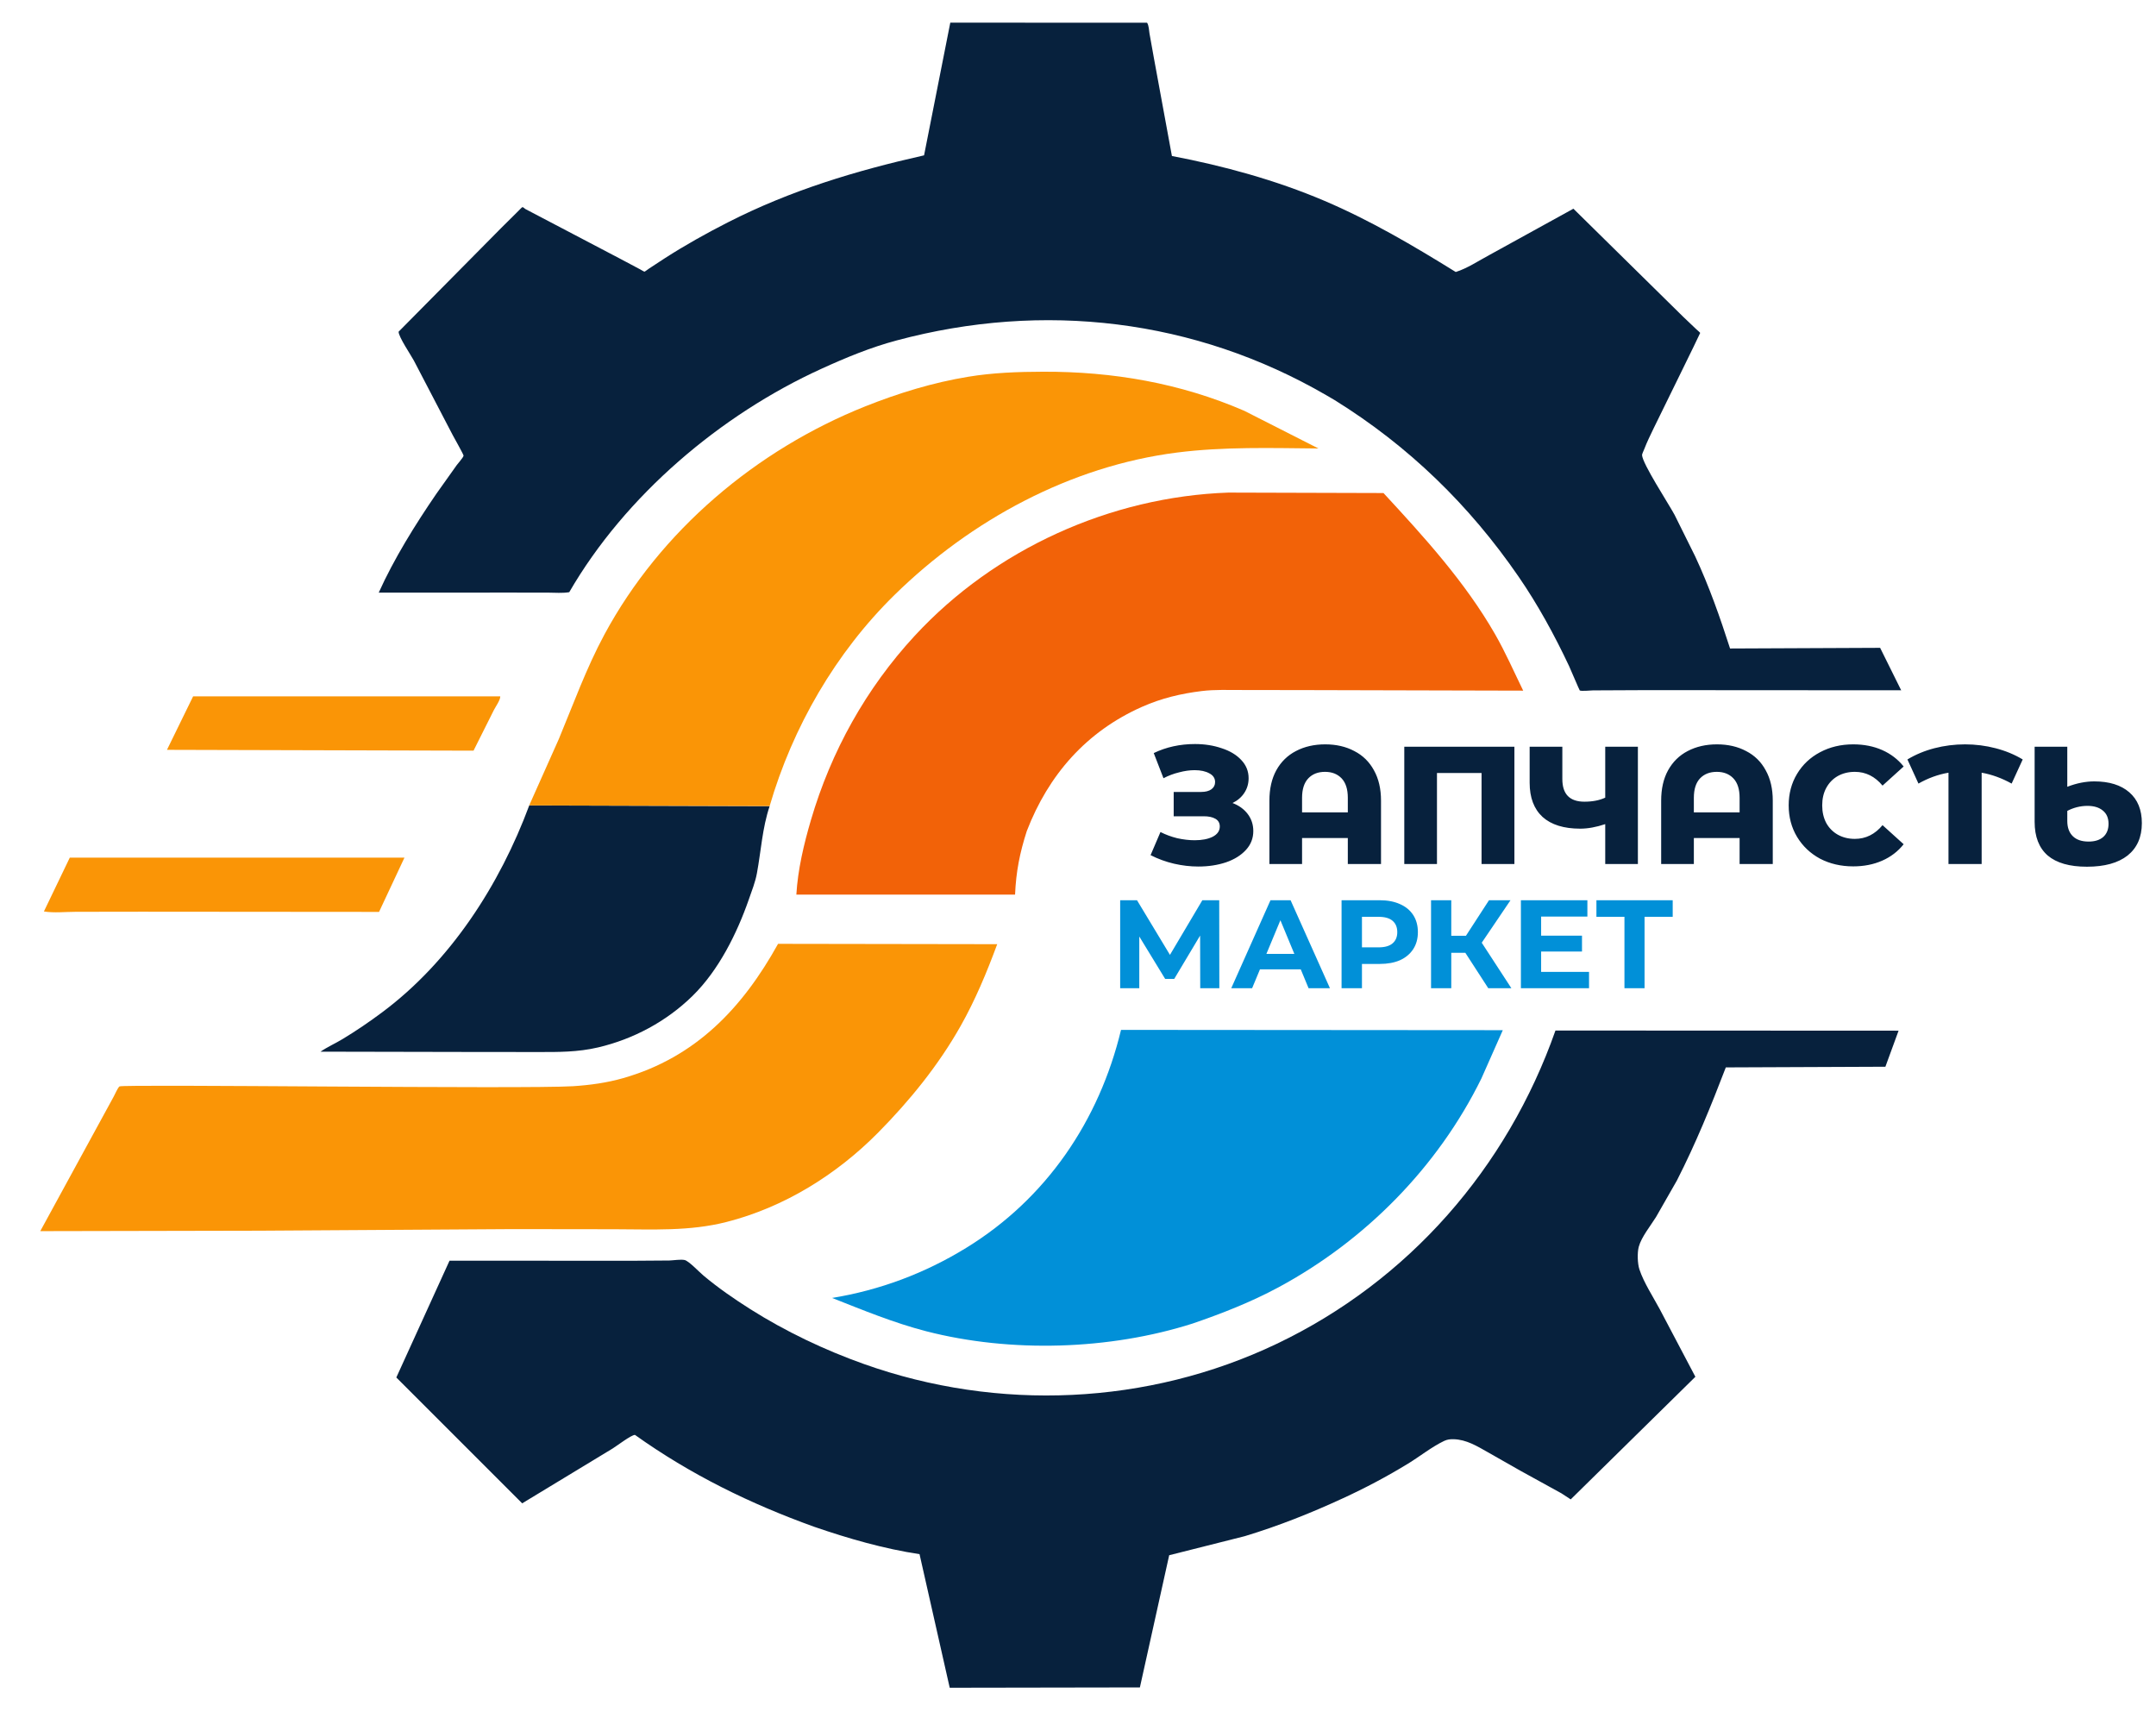
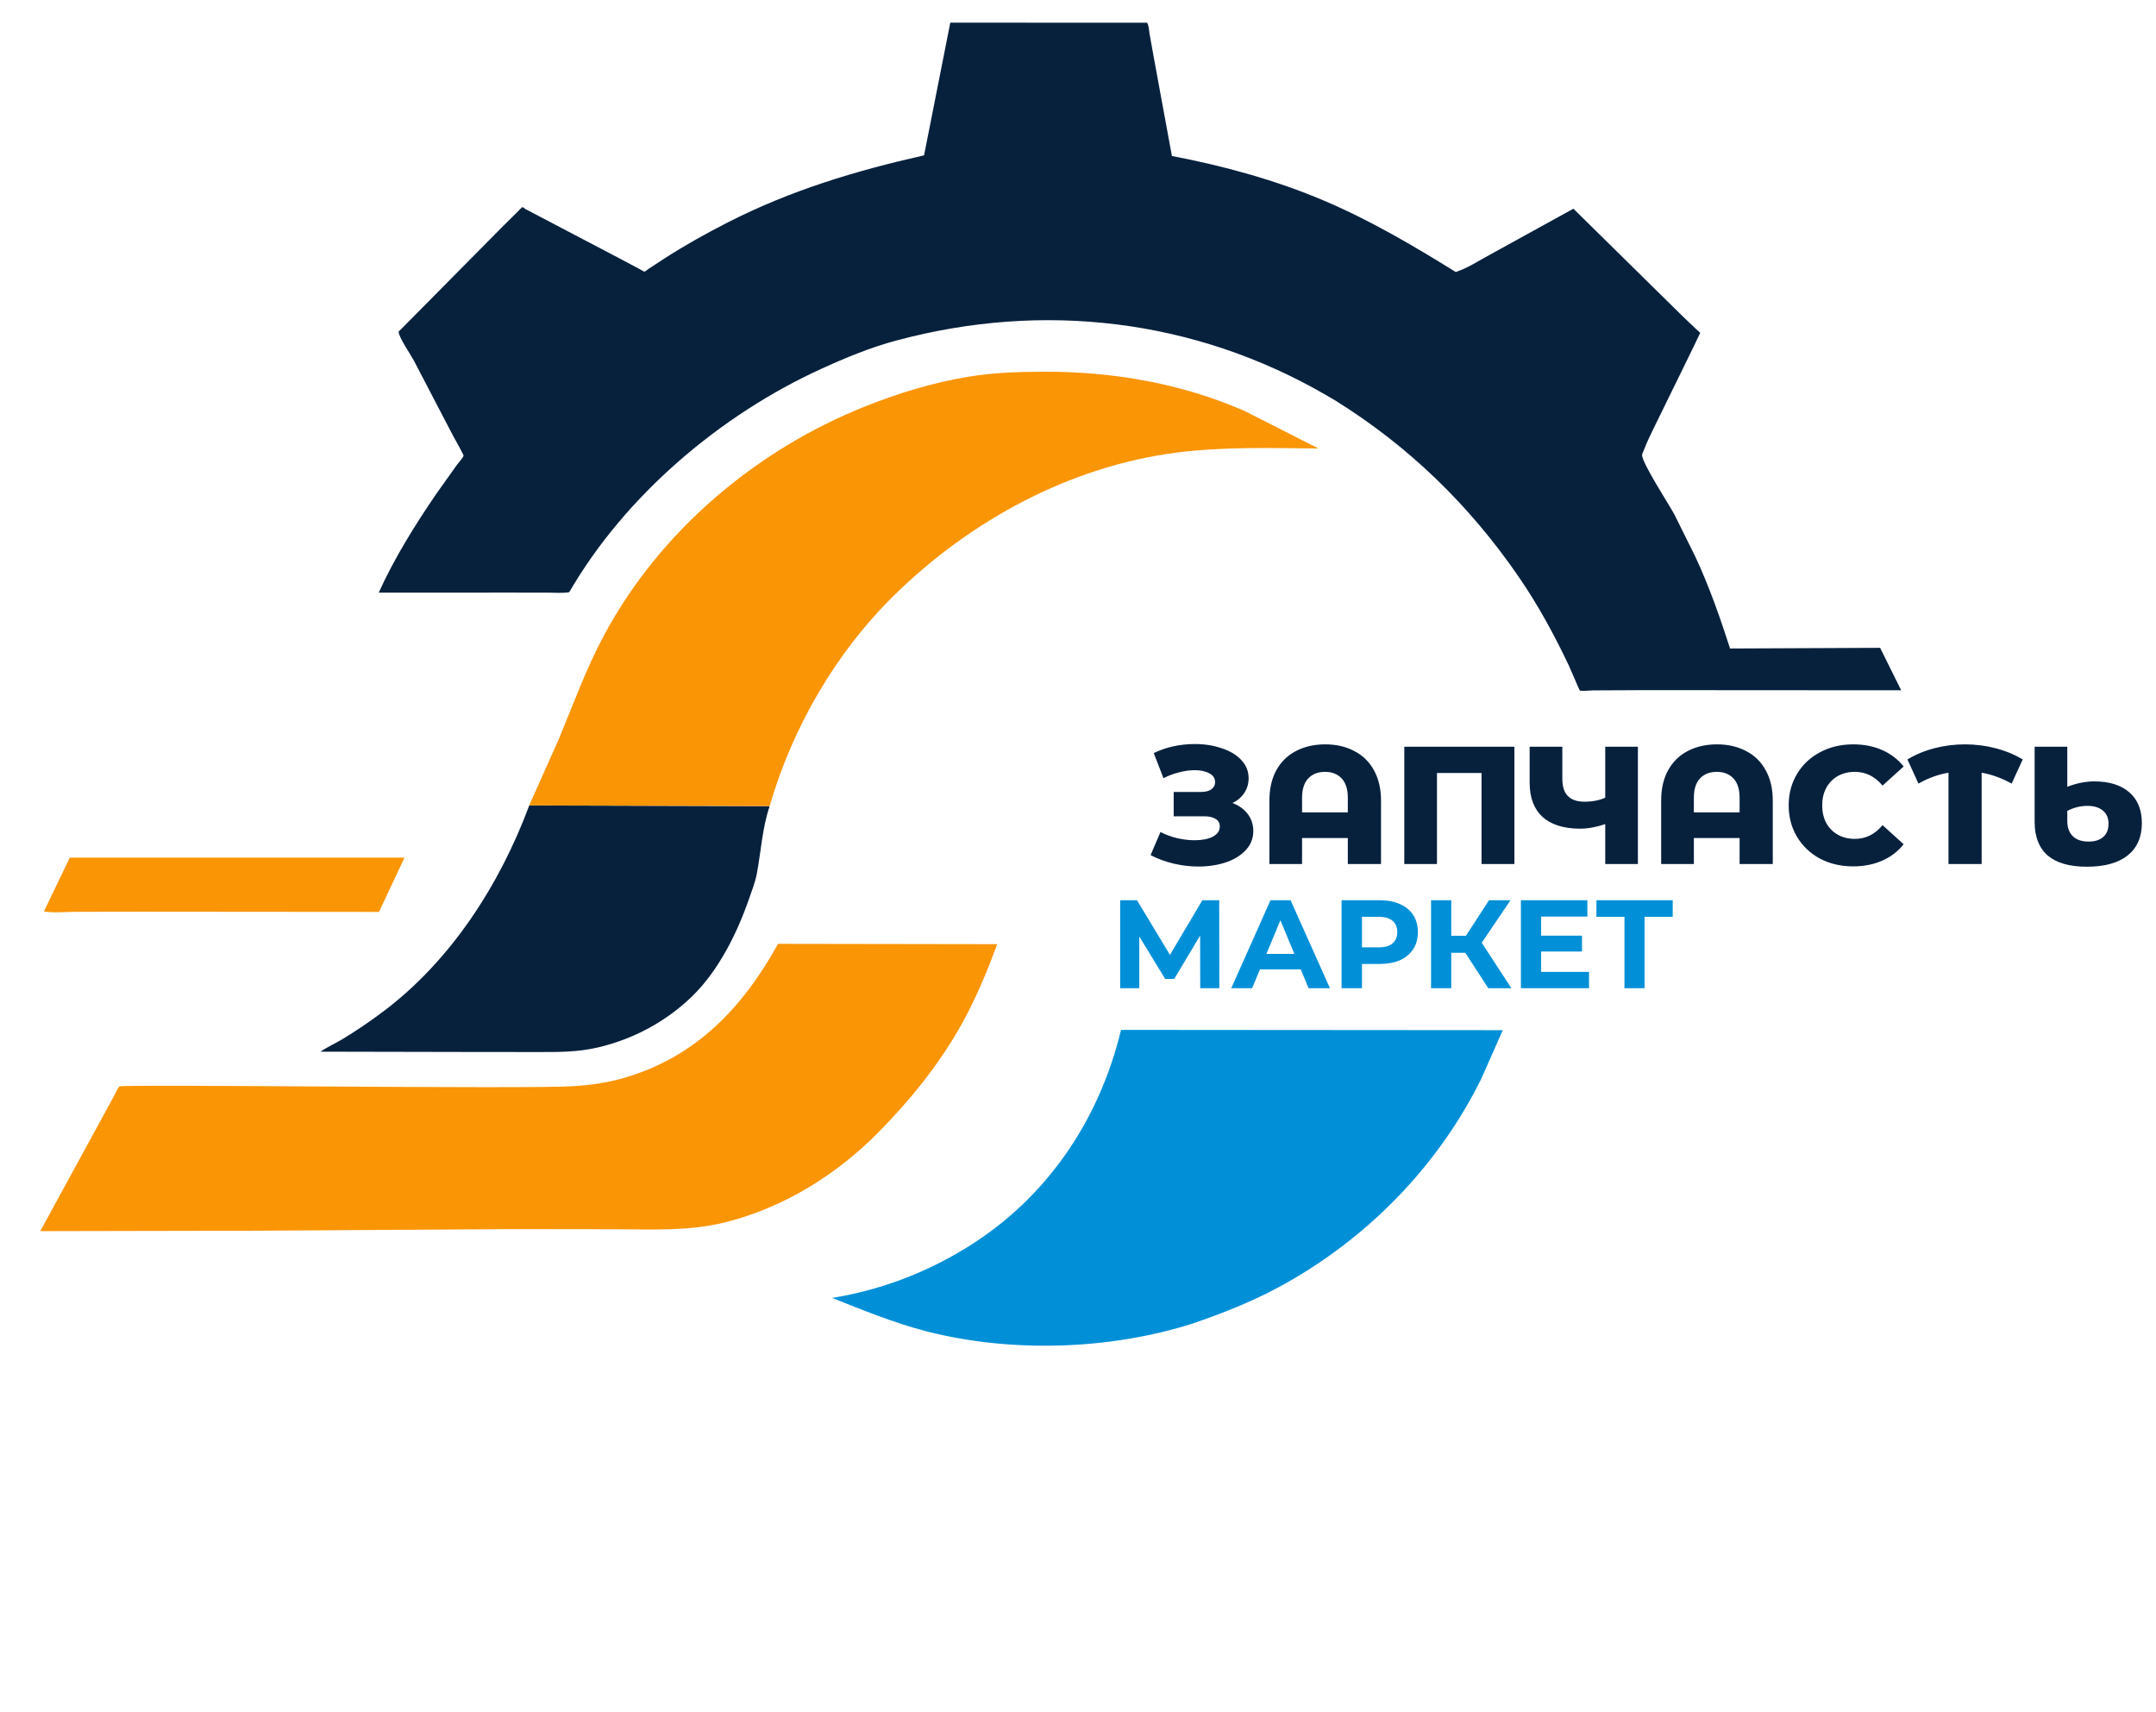
<svg xmlns="http://www.w3.org/2000/svg" width="68" height="54" viewBox="0 0 68 54" fill="none">
  <path d="M38.874 25.325C39.078 25.403 39.238 25.519 39.355 25.674C39.471 25.829 39.529 26.007 39.529 26.208C39.529 26.437 39.452 26.636 39.296 26.805C39.141 26.974 38.932 27.105 38.667 27.196C38.403 27.284 38.112 27.328 37.795 27.328C37.545 27.328 37.29 27.299 37.029 27.239C36.772 27.179 36.525 27.089 36.289 26.969L36.601 26.24C36.767 26.324 36.943 26.389 37.129 26.435C37.32 26.477 37.503 26.499 37.679 26.499C37.912 26.499 38.102 26.462 38.25 26.388C38.398 26.31 38.472 26.203 38.472 26.065C38.472 25.956 38.426 25.875 38.334 25.822C38.243 25.769 38.12 25.743 37.965 25.743H37.018V24.976H37.88C38.021 24.976 38.13 24.948 38.208 24.892C38.285 24.835 38.324 24.76 38.324 24.665C38.324 24.545 38.264 24.453 38.144 24.39C38.024 24.323 37.869 24.289 37.679 24.289C37.524 24.289 37.36 24.312 37.188 24.358C37.015 24.4 36.851 24.462 36.696 24.543L36.389 23.75C36.784 23.56 37.218 23.465 37.69 23.465C37.993 23.465 38.273 23.509 38.53 23.597C38.791 23.681 38.997 23.805 39.148 23.967C39.303 24.129 39.381 24.321 39.381 24.543C39.381 24.716 39.335 24.871 39.244 25.008C39.156 25.142 39.032 25.248 38.874 25.325ZM41.797 23.475C42.145 23.475 42.452 23.546 42.716 23.687C42.984 23.824 43.19 24.027 43.335 24.295C43.483 24.559 43.557 24.878 43.557 25.251V27.249H42.51V26.43H41.067V27.249H40.037V25.251C40.037 24.878 40.109 24.559 40.253 24.295C40.401 24.027 40.608 23.824 40.872 23.687C41.139 23.546 41.448 23.475 41.797 23.475ZM42.51 25.621V25.161C42.51 24.89 42.445 24.686 42.315 24.548C42.184 24.411 42.01 24.342 41.791 24.342C41.569 24.342 41.393 24.411 41.263 24.548C41.133 24.686 41.067 24.89 41.067 25.161V25.621H42.51ZM47.764 23.549V27.249H46.728V24.379H45.322V27.249H44.291V23.549H47.764ZM51.659 23.549V27.249H50.629V25.991C50.343 26.086 50.081 26.134 49.841 26.134C49.323 26.134 48.927 26.011 48.652 25.764C48.381 25.514 48.245 25.154 48.245 24.686V23.549H49.276V24.57C49.276 25.045 49.508 25.283 49.973 25.283C50.227 25.283 50.446 25.241 50.629 25.156V23.549H51.659ZM54.153 23.475C54.502 23.475 54.809 23.546 55.073 23.687C55.341 23.824 55.547 24.027 55.691 24.295C55.839 24.559 55.913 24.878 55.913 25.251V27.249H54.867V26.43H53.424V27.249H52.393V25.251C52.393 24.878 52.465 24.559 52.61 24.295C52.758 24.027 52.964 23.824 53.228 23.687C53.496 23.546 53.804 23.475 54.153 23.475ZM54.867 25.621V25.161C54.867 24.89 54.802 24.686 54.671 24.548C54.541 24.411 54.366 24.342 54.148 24.342C53.926 24.342 53.75 24.411 53.619 24.548C53.489 24.686 53.424 24.89 53.424 25.161V25.621H54.867ZM58.45 27.323C58.062 27.323 57.714 27.242 57.403 27.08C57.097 26.914 56.855 26.685 56.679 26.393C56.503 26.1 56.415 25.769 56.415 25.399C56.415 25.029 56.503 24.698 56.679 24.406C56.855 24.113 57.097 23.886 57.403 23.724C57.714 23.558 58.062 23.475 58.45 23.475C58.788 23.475 59.093 23.535 59.364 23.655C59.636 23.775 59.861 23.948 60.041 24.173L59.375 24.776C59.136 24.487 58.844 24.342 58.503 24.342C58.302 24.342 58.122 24.386 57.964 24.474C57.809 24.562 57.687 24.688 57.599 24.85C57.514 25.008 57.472 25.191 57.472 25.399C57.472 25.607 57.514 25.792 57.599 25.954C57.687 26.113 57.809 26.236 57.964 26.324C58.122 26.412 58.302 26.456 58.503 26.456C58.844 26.456 59.136 26.312 59.375 26.023L60.041 26.625C59.861 26.851 59.636 27.024 59.364 27.143C59.093 27.263 58.788 27.323 58.45 27.323ZM63.447 24.712C63.136 24.54 62.821 24.425 62.501 24.369V27.249H61.455V24.369C61.127 24.425 60.811 24.54 60.508 24.712L60.16 23.951C60.417 23.796 60.7 23.678 61.011 23.597C61.324 23.516 61.646 23.475 61.978 23.475C62.309 23.475 62.629 23.516 62.94 23.597C63.253 23.678 63.538 23.796 63.796 23.951L63.447 24.712ZM66.053 24.643C66.525 24.643 66.894 24.758 67.158 24.987C67.422 25.216 67.554 25.54 67.554 25.959C67.554 26.4 67.404 26.74 67.105 26.98C66.805 27.216 66.377 27.334 65.821 27.334C65.274 27.334 64.862 27.216 64.584 26.98C64.309 26.74 64.172 26.386 64.172 25.917V23.549H65.202V24.813C65.494 24.7 65.778 24.643 66.053 24.643ZM65.874 26.541C66.075 26.541 66.229 26.491 66.339 26.393C66.448 26.294 66.503 26.157 66.503 25.981C66.503 25.797 66.442 25.658 66.323 25.563C66.207 25.465 66.044 25.415 65.837 25.415C65.727 25.415 65.616 25.429 65.504 25.457C65.394 25.486 65.294 25.524 65.202 25.574V25.891C65.202 26.099 65.261 26.259 65.377 26.372C65.493 26.485 65.658 26.541 65.874 26.541Z" fill="#07213D" />
  <path d="M35.33 31.165V28.391H35.861L37.042 30.349H36.761L37.922 28.391H38.454L38.458 31.165H37.855L37.851 29.314H37.966L37.035 30.872H36.749L35.798 29.314H35.933V31.165H35.33ZM38.834 31.165L40.071 28.391H40.705L41.946 31.165H41.272L40.257 28.716H40.511L39.492 31.165H38.834ZM39.452 30.571L39.623 30.083H41.05L41.224 30.571H39.452ZM42.313 31.165V28.391H43.515C43.763 28.391 43.977 28.432 44.157 28.514C44.337 28.593 44.475 28.708 44.573 28.858C44.671 29.009 44.72 29.189 44.72 29.398C44.72 29.604 44.671 29.782 44.573 29.933C44.475 30.083 44.337 30.2 44.157 30.282C43.977 30.361 43.763 30.4 43.515 30.4H42.67L42.956 30.111V31.165H42.313ZM42.956 30.182L42.67 29.877H43.479C43.677 29.877 43.825 29.835 43.923 29.75C44.021 29.666 44.07 29.548 44.07 29.398C44.07 29.244 44.021 29.125 43.923 29.041C43.825 28.956 43.677 28.914 43.479 28.914H42.67L42.956 28.609V30.182ZM46.939 31.165L46.075 29.83L46.594 29.516L47.668 31.165H46.939ZM45.135 31.165V28.391H45.773V31.165H45.135ZM45.587 30.048V29.512H46.554V30.048H45.587ZM46.654 29.849L46.063 29.778L46.963 28.391H47.641L46.654 29.849ZM48.56 29.509H49.896V30.008H48.56V29.509ZM48.607 30.65H50.118V31.165H47.969V28.391H50.066V28.906H48.607V30.65ZM51.235 31.165V28.767L51.382 28.914H50.351V28.391H52.757V28.914H51.727L51.869 28.767V31.165H51.235Z" fill="#0190D8" />
-   <path d="M6.091 21.961L15.778 21.962C15.784 22.073 15.635 22.28 15.579 22.389L14.935 23.674L5.266 23.648L6.091 21.961Z" fill="#FA9506" />
  <path d="M2.201 27.048L12.757 27.047L11.955 28.759L4.466 28.753L2.388 28.756C2.065 28.757 1.7 28.797 1.385 28.745L2.201 27.048Z" fill="#FA9506" />
  <path d="M16.692 25.402L24.274 25.424C24.041 26.122 24.005 26.827 23.873 27.541C23.822 27.821 23.711 28.097 23.618 28.365C23.242 29.444 22.666 30.601 21.843 31.408C21.024 32.211 19.978 32.772 18.863 33.033C18.223 33.183 17.607 33.18 16.954 33.178L15.131 33.177L10.109 33.167C10.326 33.017 10.58 32.906 10.807 32.768C11.236 32.509 11.648 32.228 12.05 31.928C14.208 30.322 15.765 27.9 16.692 25.402Z" fill="#07213D" />
  <path d="M35.357 32.48L47.398 32.489L46.722 34.015C45.345 36.812 43.055 39.129 40.315 40.603C39.457 41.064 38.538 41.425 37.618 41.74C34.997 42.576 31.878 42.671 29.212 41.984C28.191 41.72 27.223 41.32 26.244 40.934C27.754 40.686 29.165 40.158 30.47 39.357C33.001 37.805 34.668 35.344 35.357 32.48Z" fill="#0190D8" />
  <path d="M16.691 25.4L17.625 23.308C18.085 22.202 18.492 21.072 19.061 20.015C20.826 16.738 23.856 14.185 27.294 12.814C28.341 12.397 29.424 12.065 30.537 11.882C31.316 11.753 32.114 11.725 32.902 11.723C35.095 11.716 37.225 12.081 39.245 12.956L41.584 14.144C40.097 14.131 38.595 14.084 37.117 14.273C33.76 14.701 30.615 16.408 28.216 18.76C26.358 20.581 24.999 22.931 24.274 25.422L16.691 25.4Z" fill="#FA9506" />
-   <path d="M38.741 15.535L43.635 15.549C44.92 16.94 46.201 18.344 47.151 19.995C47.481 20.57 47.75 21.185 48.041 21.781L41.256 21.764L39.178 21.761C38.757 21.762 38.319 21.743 37.902 21.794C37.248 21.874 36.626 22.022 36.023 22.29C34.266 23.068 33.069 24.434 32.385 26.209C32.163 26.898 32.046 27.49 32.015 28.214L25.117 28.214C25.163 27.424 25.354 26.622 25.576 25.865C26.211 23.699 27.315 21.711 28.852 20.049C31.38 17.314 35.027 15.666 38.741 15.535Z" fill="#F26208" />
  <path d="M24.54 29.766L31.452 29.777C31.125 30.661 30.762 31.536 30.298 32.357C29.598 33.598 28.689 34.716 27.689 35.727C26.379 37.05 24.729 38.075 22.918 38.537C21.746 38.837 20.568 38.769 19.371 38.767L16.163 38.763L8.176 38.813L1.27 38.827L3.583 34.589C3.622 34.52 3.712 34.308 3.768 34.263C3.862 34.186 16.591 34.351 18.076 34.256C18.611 34.221 19.14 34.149 19.657 34.001C21.943 33.346 23.419 31.789 24.54 29.766Z" fill="#FA9506" />
-   <path d="M49.059 32.5L59.881 32.505L59.465 33.642L54.432 33.663C53.962 34.888 53.486 36.061 52.888 37.232L52.23 38.383C52.058 38.659 51.769 39.013 51.686 39.322C51.636 39.512 51.647 39.852 51.707 40.034C51.847 40.454 52.136 40.893 52.347 41.286L53.472 43.42L49.54 47.287L49.248 47.096L47.951 46.382L46.924 45.798C46.587 45.607 46.248 45.399 45.849 45.389C45.742 45.386 45.646 45.396 45.548 45.443C45.159 45.629 44.781 45.932 44.41 46.159C43.746 46.565 43.062 46.927 42.355 47.252C41.346 47.718 40.324 48.125 39.259 48.447L36.876 49.048L35.952 53.217L29.954 53.227L29.002 49.014C27.882 48.846 26.755 48.521 25.686 48.153C23.665 47.427 21.777 46.502 20.027 45.253C19.914 45.249 19.447 45.606 19.324 45.681L16.47 47.411L12.5 43.442L14.178 39.759L19.975 39.761L21.111 39.753C21.243 39.749 21.47 39.711 21.594 39.738C21.727 39.768 22.055 40.118 22.187 40.228C22.659 40.623 23.15 40.961 23.669 41.29C24.778 41.992 26.005 42.575 27.241 43.015C31.476 44.525 36.204 44.319 40.269 42.38C44.424 40.398 47.533 36.838 49.059 32.5Z" fill="#07213D" />
  <path d="M29.972 0.715L36.178 0.716C36.236 0.802 36.238 0.955 36.255 1.057L36.393 1.826L36.962 4.92C38.589 5.229 40.238 5.681 41.764 6.33C43.225 6.952 44.568 7.744 45.914 8.578C46.275 8.465 46.637 8.223 46.973 8.043L49.625 6.582L53.082 9.985L53.491 10.374C53.509 10.391 53.619 10.486 53.624 10.499C53.629 10.513 52.304 13.199 52.16 13.499C52.054 13.719 51.946 13.938 51.859 14.165C51.845 14.2 51.789 14.319 51.79 14.351C51.803 14.627 52.619 15.872 52.815 16.235L53.467 17.549C53.905 18.487 54.249 19.467 54.566 20.452L59.299 20.431L59.963 21.77L51.936 21.765L50.242 21.773C50.166 21.774 49.885 21.803 49.826 21.776C49.816 21.771 49.523 21.079 49.488 21.005C49.032 20.036 48.503 19.067 47.896 18.186C46.344 15.929 44.427 14.065 42.096 12.619L41.838 12.468C37.684 10.056 32.906 9.497 28.282 10.736C27.461 10.955 26.683 11.277 25.911 11.629C22.727 13.078 19.718 15.628 17.954 18.676C17.742 18.712 17.504 18.691 17.289 18.69L16.116 18.689L11.945 18.69C12.429 17.618 13.096 16.545 13.761 15.575L14.405 14.669C14.451 14.604 14.603 14.441 14.621 14.372C14.629 14.345 14.317 13.797 14.274 13.713L13.053 11.371C12.966 11.207 12.567 10.618 12.572 10.461L15.801 7.197L16.344 6.658C16.36 6.643 16.458 6.539 16.47 6.536C16.507 6.526 16.538 6.574 16.572 6.593L19.565 8.163L20.194 8.497C20.206 8.504 20.315 8.569 20.326 8.568C20.341 8.567 20.454 8.48 20.469 8.471L20.973 8.141C21.613 7.73 22.279 7.358 22.956 7.013C24.939 6.002 26.981 5.387 29.145 4.899L29.972 0.715Z" fill="#07213D" />
</svg>